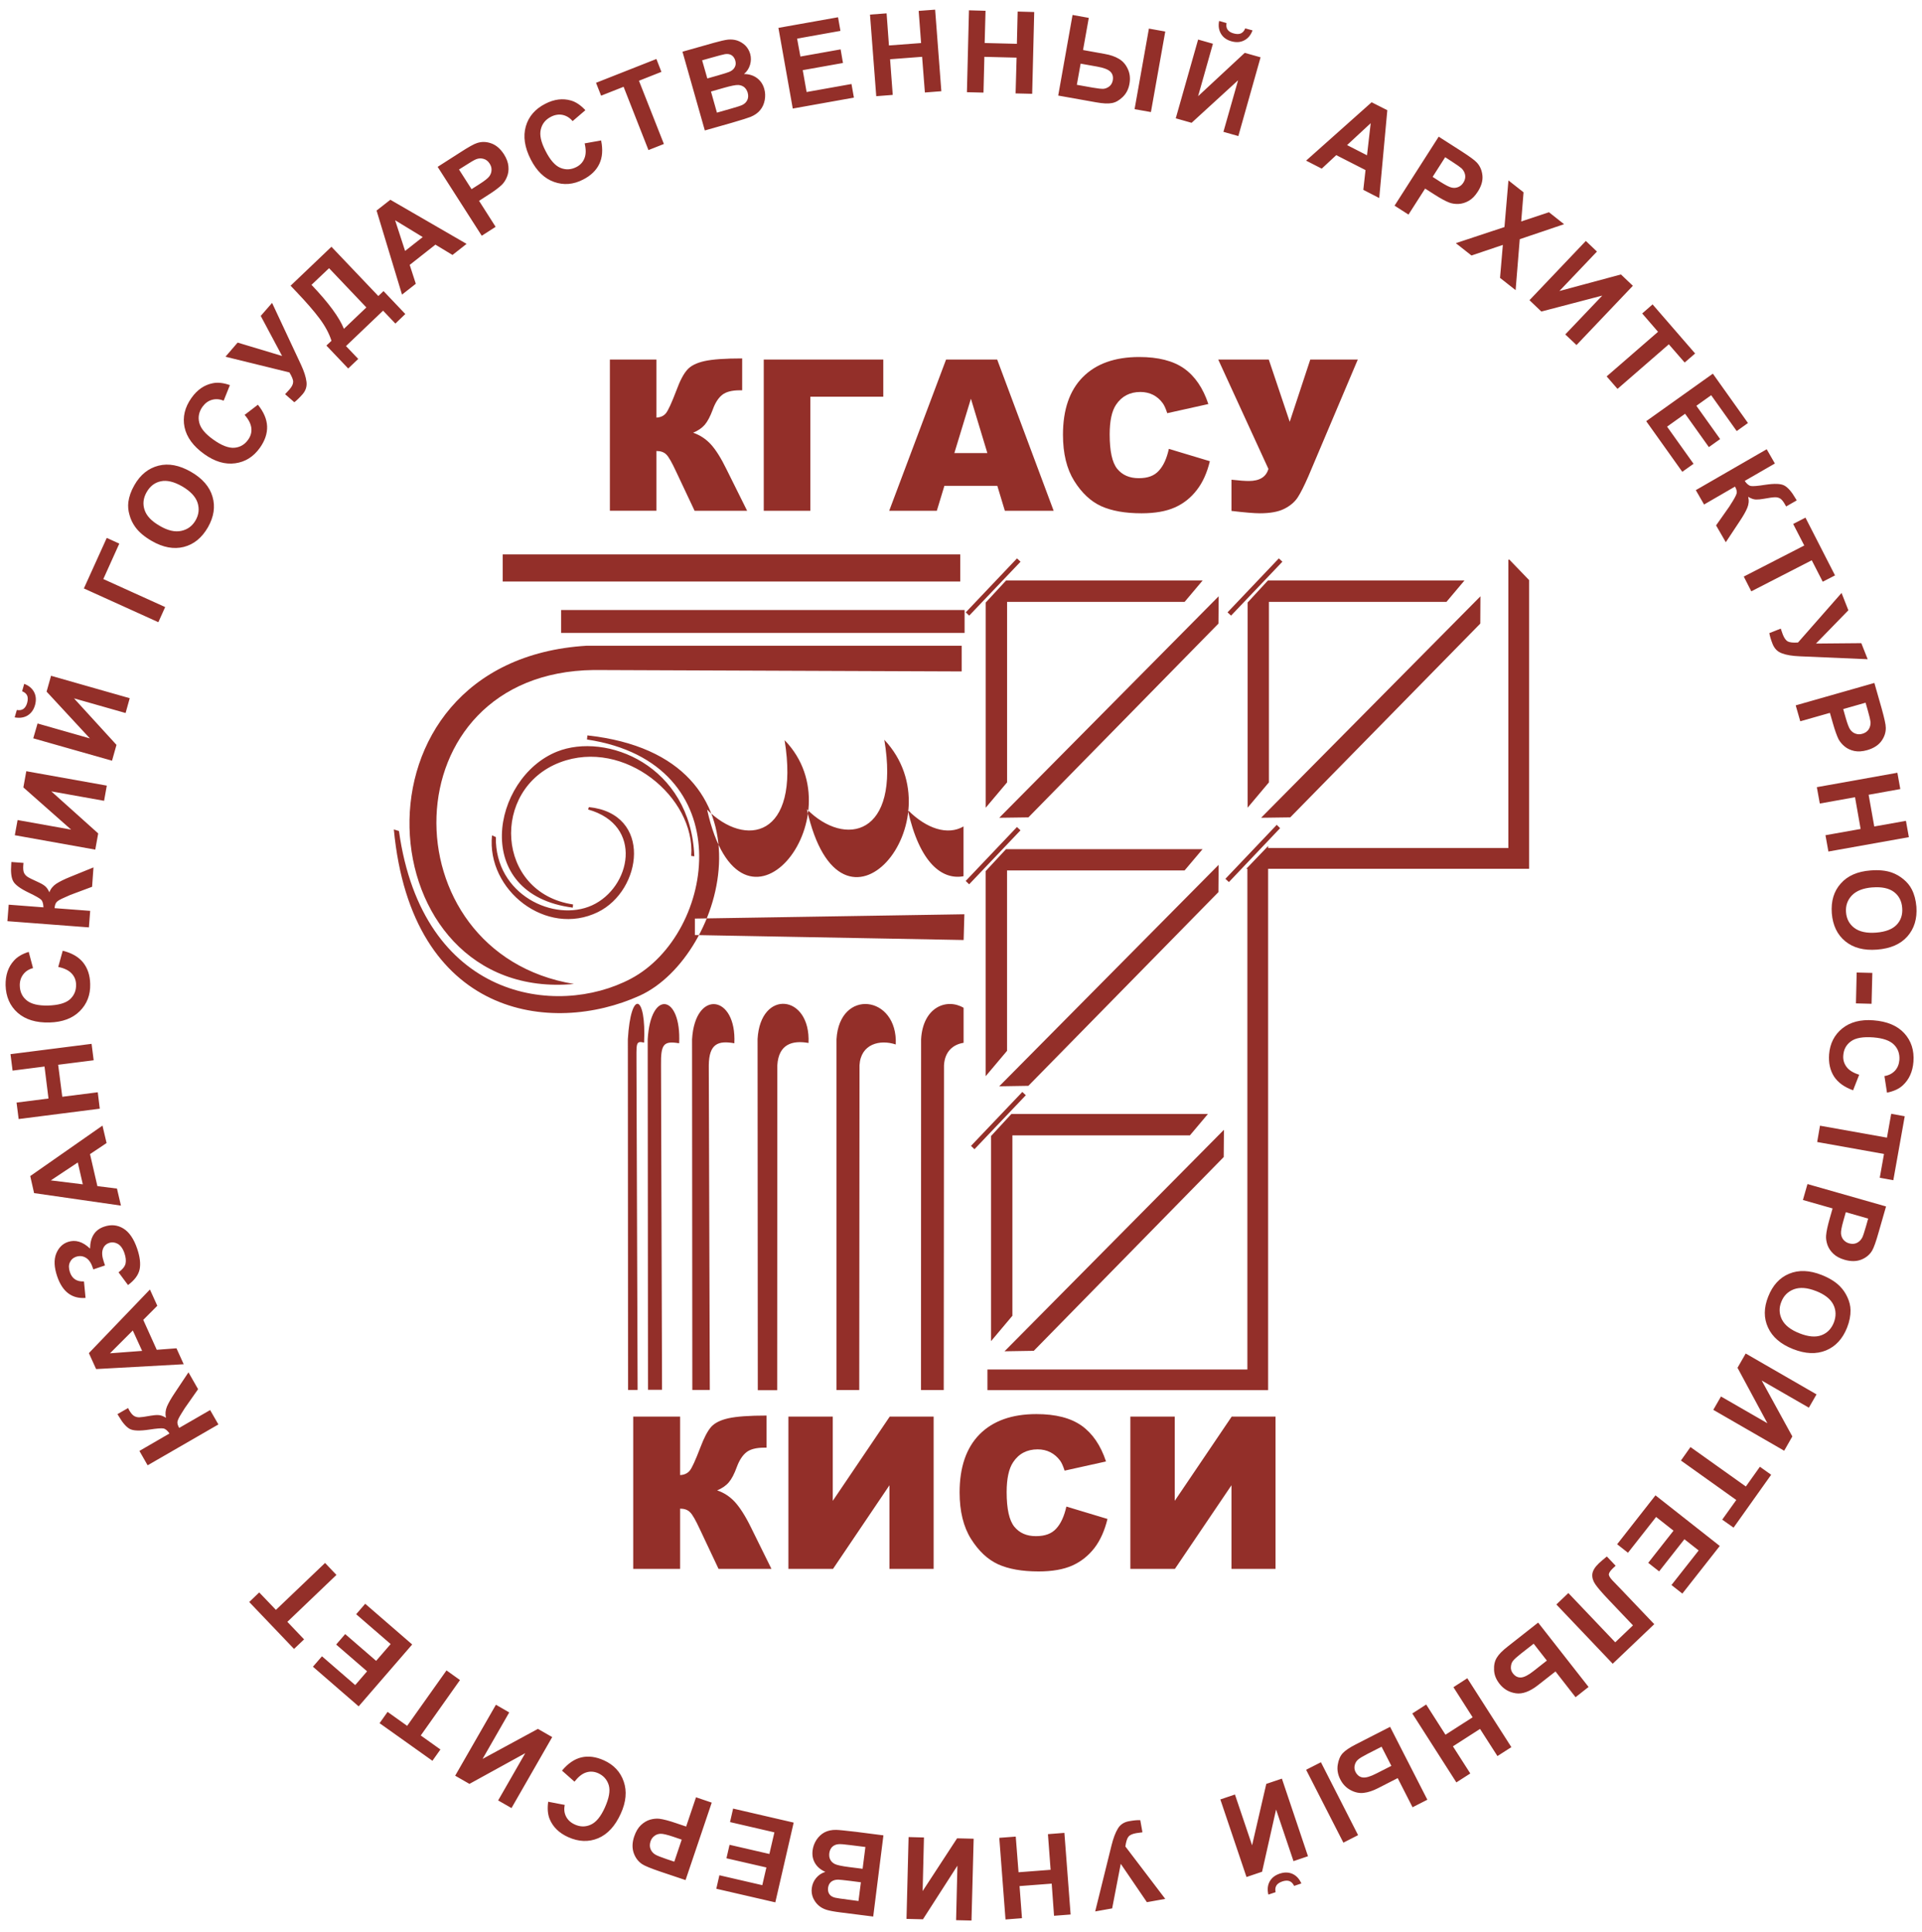
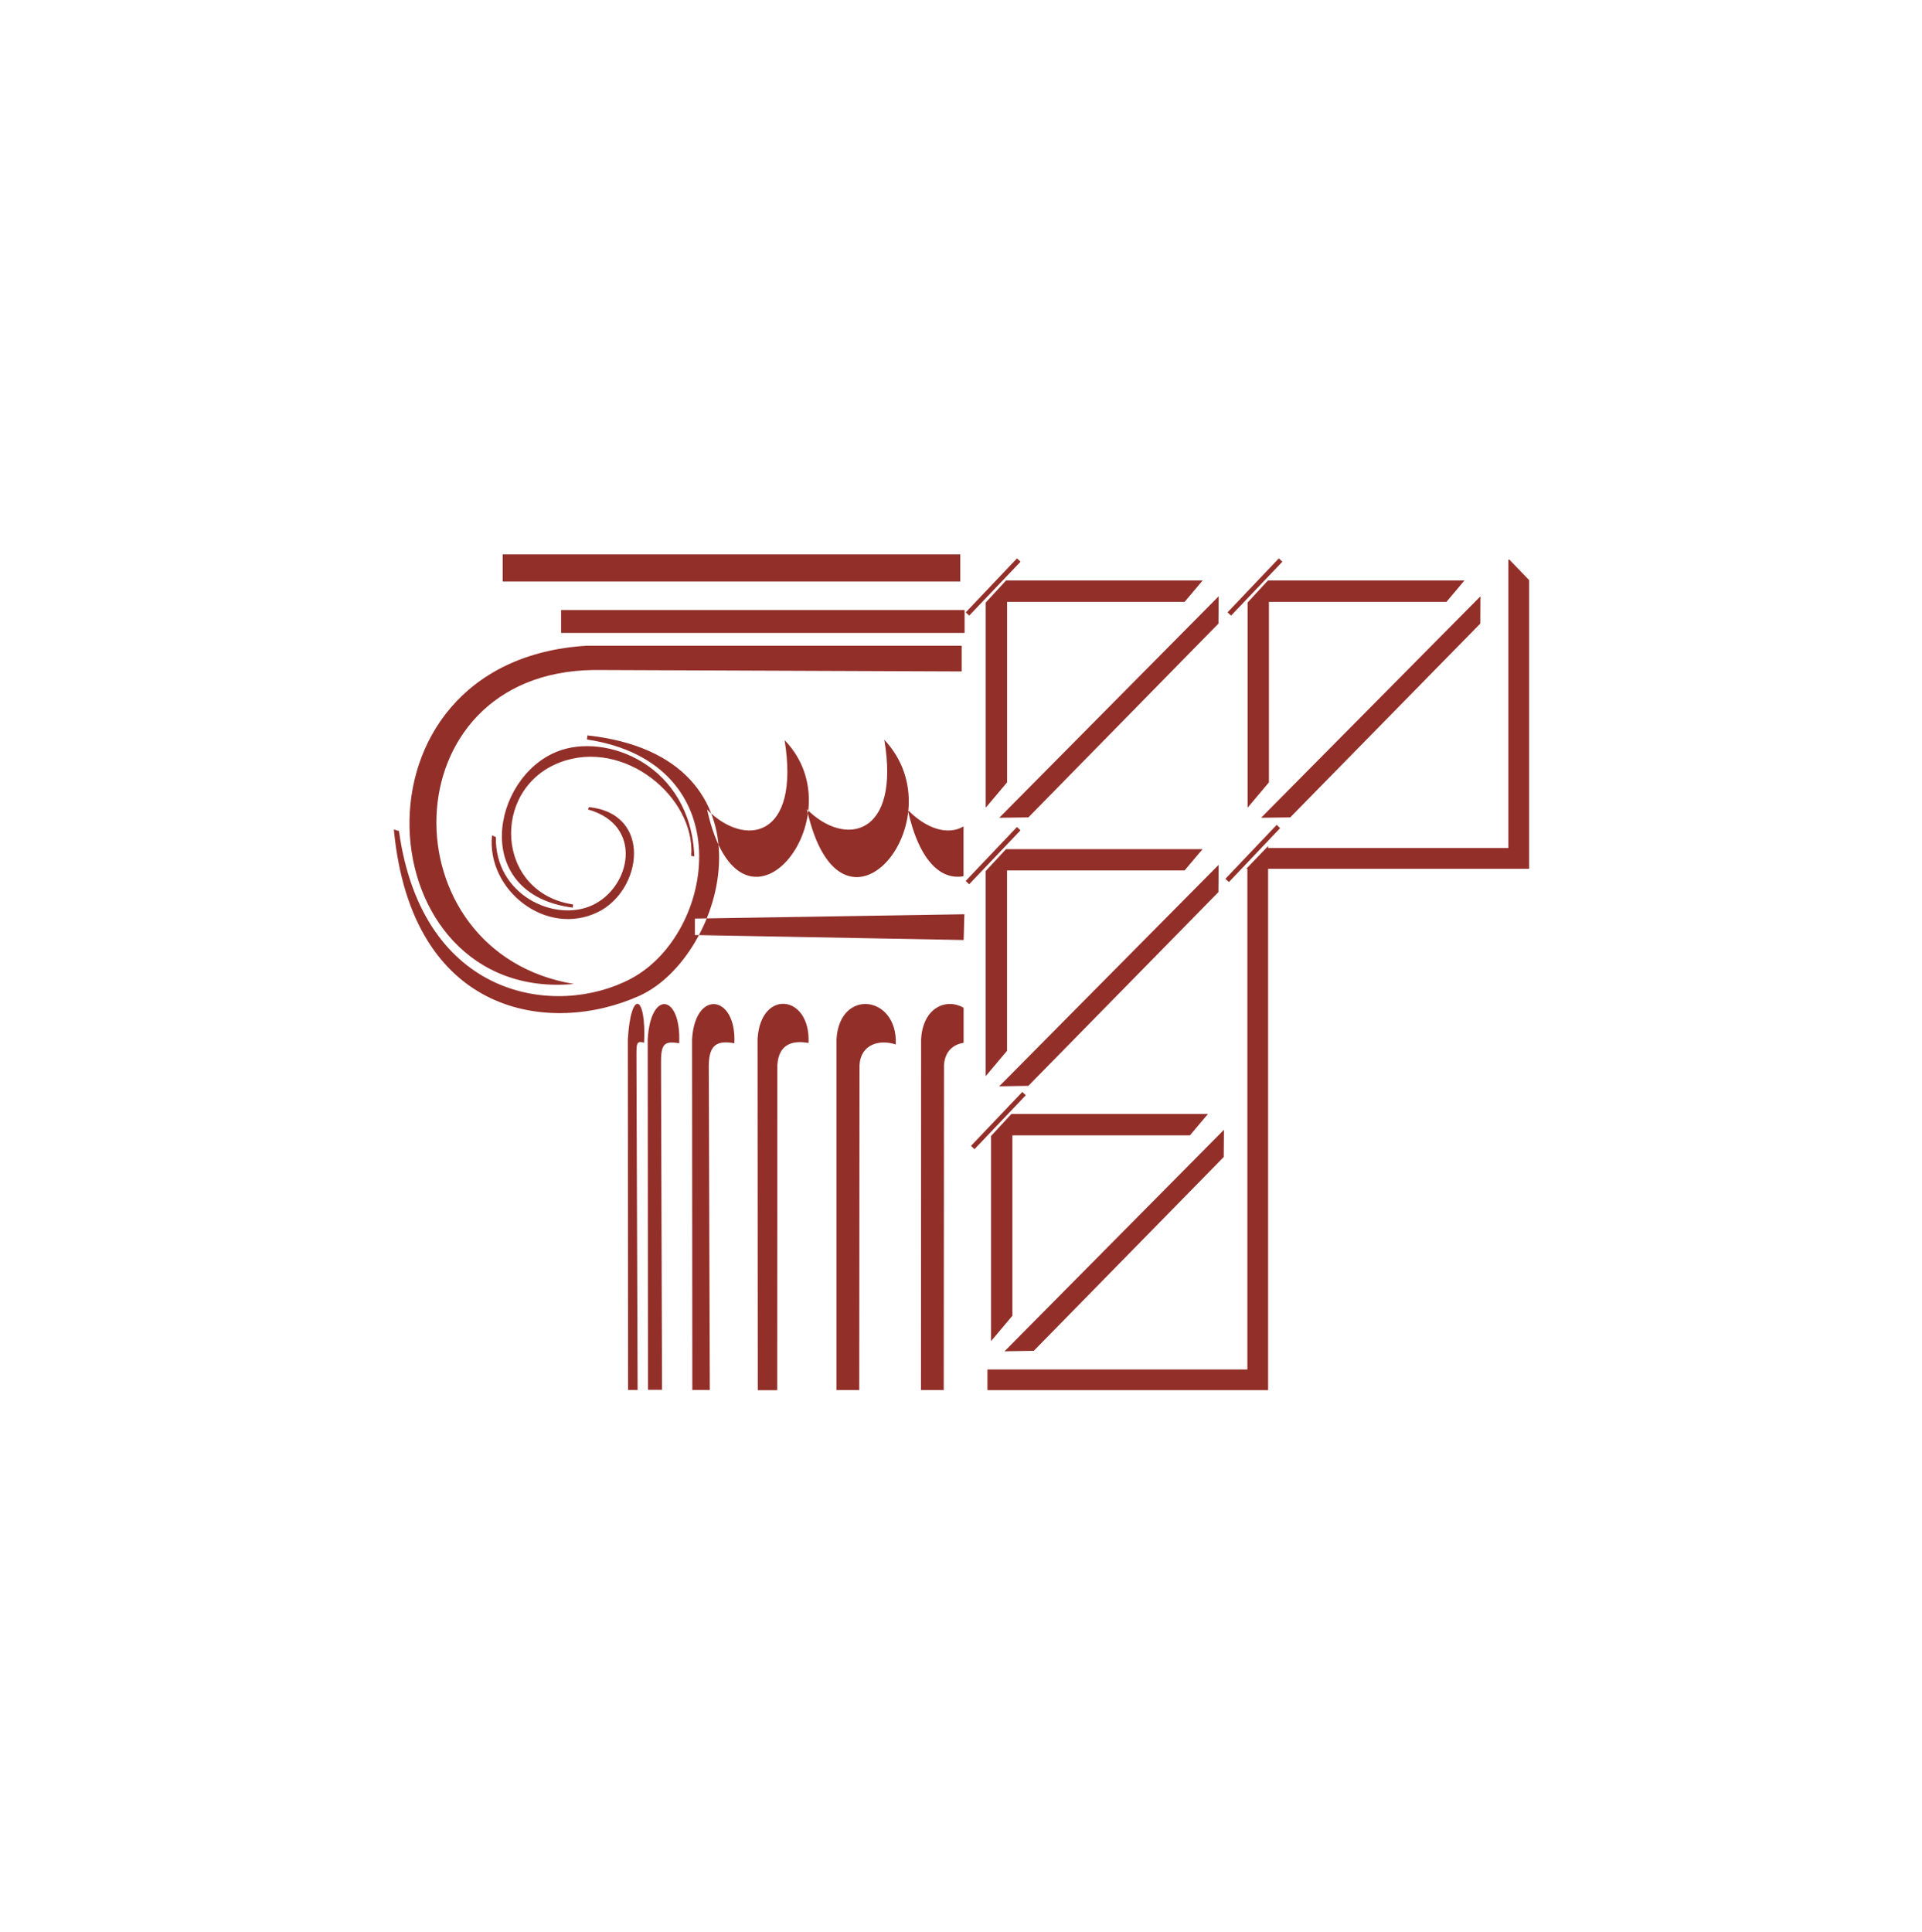
<svg xmlns="http://www.w3.org/2000/svg" id="_Слой_1" data-name="Слой 1" viewBox="0 0 525.5 528.15">
  <defs>
    <style>
      .cls-1 {
        fill: #932f29;
        fill-rule: evenodd;
        stroke-width: 0px;
      }
    </style>
  </defs>
  <path class="cls-1" d="m270.97,366.68v-56.08l5.55-6.02h53.74l-4.92,5.84h-48.54v49.33l-5.83,6.93h0Zm0,0h0Zm-5.48-53.39l14.03-14.74.95.9-14.04,14.76-.94-.91h0Zm0,0h0Zm69.15-4.39l-.06,7.45-51.93,52.98-8,.13,59.98-60.55h0Zm0,0h0Zm-65.14-14.67v-56.06l5.56-6h53.74l-4.92,5.82h-48.54v49.32l-5.84,6.93h0Zm0,0h0Zm-5.46-53.37l14.01-14.74.97.9-14.04,14.76-.94-.91h0Zm0,0h0Zm69.15-4.39l-.06,7.45-51.96,52.96-7.97.13,59.98-60.54h0Zm0,0h0Zm7.92-15.64v-56.09l5.55-6.02h53.74l-4.92,5.84h-48.54v49.35l-5.83,6.93h0Zm0,0h0Zm-5.49-53.4l14.03-14.76.97.91-14.03,14.74-.97-.9h0Zm0,0h0Zm69.15-4.39l-.04,7.46-51.96,52.98-7.97.11,59.97-60.55h0Zm0,0h0Zm-135.26,57.79v-56.09l5.56-6.02h53.74l-4.92,5.84h-48.54v49.35l-5.84,6.93h0Zm0,0h0Zm-5.46-53.4l14.01-14.76.97.91-14.04,14.74-.94-.9h0Zm0,0h0Zm69.15-4.39l-.06,7.46-51.96,52.98-7.97.11,59.98-60.55h0Zm0,0h0Zm-195.76-11.45h125.1v7.41h-125.1v-7.41h0Zm0,0h0Zm15.97,15.2h110.32v6.26h-110.32v-6.26h0Zm0,0h0Zm109.52,9.76h-102.48c-67.96,4.07-60.15,97.77-3.52,92.48-51.28-8.46-50.76-85.2,5.45-85.84l100.55.39v-7.03h0Zm0,0h0Zm-155.25,50.23c4.88,51.42,43.11,56.37,67.21,45.45,23.65-10.73,39.05-65.34-14.29-71.16l-.11,1.12c42.46,6.42,35.27,53.12,11.97,65.42-20.3,10.73-56.94,5.68-63.38-40.4l-1.4-.43h0Zm0,0h0Zm49.01,20.51c-21.2-3.16-22.64-31.57-3.6-38.84,17.58-6.7,37.08,9.57,35.9,25.57l.85.11c-1.01-24.98-24.14-34-37.54-28.63-17.89,7.17-23.74,39.05,4.3,42.66l.08-.87h0Zm0,0h0Zm-22.17-18.89c-1.53,14.97,14.85,27.87,28.95,20.98,12.13-5.93,15.02-26.89-2.47-28.71l-.2.66c15.33,4.32,11.66,21.36,1.08,26.2-10.3,4.7-26.57-2.85-26.31-18.66l-1.05-.48h0Zm0,0h0Zm200.52,11.88l14.04-14.76.92.91-14,14.74-.97-.9h0Zm0,0h0Zm-114.43-19.03c10.41,10.49,25.61,7.34,21.17-18.99,20.54,21.88-11.87,60.86-21.17,18.99h0Zm0,0h0Zm-27.28.11c10.42,10.51,25.5,7.78,21.19-18.99,20.39,20.98-11.85,60.86-21.19,18.99h0Zm0,0h0Zm54.88.11c5.11,5.15,10.92,7,15.23,4.49v13.61c-5.79,1.08-11.99-3.49-15.23-18.09h0Zm0,0h0Zm-58.21,29.68l73.67-1.18-.2,7.04-73.48-1.36v-4.5h0Zm0,0h0Zm54.91,34.42c-4.32-1.44-9.58-.17-9.91,5.69l-.07,88.8h-6.22s0-95.91,0-95.91c.8-14.03,16.81-12.06,16.2,1.42h0Zm0,0h0Zm-23.85-.41c-4.33-.77-8.18.24-8.53,6.1l-.04,88.83h-5.3l-.06-96.01c.78-13.77,14.56-12.2,13.93,1.08h0Zm0,0h0Zm-20.28.08c-4.4-.77-6.91.07-6.99,6.02l.28,88.76h-4.78l-.07-95.86c.81-13.77,12.2-12.2,11.56,1.08h0Zm0,0h0Zm-15.09,0c-4.23-.69-5.04.17-4.96,6.02l.28,88.73h-3.84l-.08-95.83c.81-13.77,9.23-12.2,8.6,1.08h0Zm0,0h0Zm-9.58-.18c-2.45-.59-2.06.35-2.09,6.2l.31,88.76h-2.61l-.06-95.86c.81-13.77,5.07-12.37,4.44.9h0Zm0,0h0Zm87.34.06c-2.8.43-5.14,2.31-5.35,6.14l-.07,88.8h-6.22s.03-95.91.03-95.91c.49-8.81,6.99-11.32,11.62-8.61v9.58h0Zm0,0h0Zm77.61-47.58h-.31l5.98-6.23v.55h65.67v-78.84h.29l5.38,5.58v78.94h-71.35v142.54h-76.74v-5.64h71.07v-136.9h0Z" />
-   <path class="cls-1" d="m204.27,139.65h-14.36l-5.02-10.65c-1.18-2.54-2.06-4.11-2.72-4.74-.64-.65-1.56-.95-2.7-.95v16.34h-12.72v-41.35h12.72v15.88c1.11-.06,1.99-.45,2.59-1.18.62-.74,1.58-2.85,2.91-6.33.94-2.57,1.91-4.42,2.9-5.53.95-1.12,2.55-1.92,4.74-2.41,2.2-.49,5.63-.73,10.31-.73v8.71h-.63c-2.19,0-3.78.42-4.83,1.25-1.05.84-1.92,2.17-2.58,4.03-.69,1.87-1.42,3.24-2.19,4.15-.8.91-1.86,1.64-3.19,2.17,1.82.62,3.45,1.67,4.81,3.13,1.37,1.49,2.83,3.79,4.34,6.9l5.62,11.31h0Zm0,0h0Zm37.23-31.18h-19.94v31.18h-12.74v-41.35h32.68v10.17h0Zm0,0h0Zm31.18,24.36h-14.47l-2.07,6.82h-13.02l15.55-41.35h13.97l15.44,41.35h-13.34l-2.06-6.82h0Zm0,0h0Zm-2.72-8.95l-4.5-14.87-4.53,14.87h9.02Zm0,0h0Zm49.63-1.15l11.2,3.37c-.76,3.14-1.93,5.78-3.56,7.87-1.61,2.1-3.6,3.7-6.01,4.77-2.4,1.07-5.44,1.6-9.12,1.6-4.51,0-8.15-.66-11.03-1.95-2.83-1.3-5.3-3.6-7.36-6.89-2.06-3.3-3.08-7.5-3.08-12.64,0-6.82,1.79-12.09,5.42-15.75,3.64-3.67,8.79-5.5,15.44-5.5,5.18,0,9.28,1.04,12.26,3.14,2.96,2.1,5.18,5.34,6.63,9.72l-11.24,2.5c-.41-1.26-.81-2.17-1.25-2.75-.7-.97-1.58-1.73-2.61-2.26-1.04-.52-2.2-.79-3.47-.79-2.9,0-5.13,1.18-6.67,3.49-1.16,1.73-1.74,4.43-1.74,8.12,0,4.59.69,7.71,2.07,9.41,1.4,1.71,3.35,2.55,5.88,2.55s4.26-.67,5.51-2.06c1.26-1.37,2.16-3.37,2.72-5.96h0Zm0,0h0Zm13.49-24.43h13.82l5.73,17.03,5.62-17.03h12.99l-13.52,31.94c-1.12,2.57-2.09,4.49-2.9,5.75-.84,1.28-2.06,2.31-3.69,3.13-1.61.81-3.84,1.22-6.67,1.22-1.5,0-4.09-.21-7.76-.65v-8.53c2.17.24,3.76.35,4.72.35,2.96,0,4.75-1.09,5.38-3.31l-13.72-29.9h0Z" />
  <g>
-     <path class="cls-1" d="m210.91,428.95h-14.45l-5.06-10.73c-1.18-2.55-2.07-4.14-2.75-4.77-.64-.65-1.54-.97-2.7-.97v16.47h-12.82v-41.63h12.82v15.99c1.12-.06,1.98-.45,2.61-1.19.62-.73,1.58-2.85,2.93-6.37.97-2.58,1.93-4.43,2.9-5.57.98-1.12,2.59-1.92,4.78-2.41,2.23-.49,5.69-.74,10.41-.74v8.78h-.64c-2.19,0-3.81.42-4.86,1.25-1.06.84-1.95,2.19-2.63,4.05-.69,1.88-1.39,3.25-2.19,4.18-.77.91-1.86,1.66-3.19,2.2,1.82.6,3.45,1.66,4.82,3.13,1.37,1.49,2.87,3.8,4.41,6.94l5.62,11.39h0Zm0,0h0Zm44.36-41.63v41.63h-12.08v-22.86l-15.43,22.86h-12.2v-41.63h12.13v23.03l15.57-23.03h12.01Zm0,0h0Zm36.28,24.59l11.25,3.39c-.77,3.16-1.95,5.84-3.57,7.94-1.64,2.12-3.66,3.72-6.05,4.8-2.42,1.07-5.49,1.61-9.22,1.61-4.53,0-8.21-.66-11.08-1.96-2.86-1.32-5.31-3.63-7.4-6.94-2.07-3.32-3.11-7.56-3.11-12.71,0-6.87,1.81-12.18,5.46-15.88,3.67-3.69,8.84-5.53,15.53-5.53,5.25,0,9.37,1.05,12.37,3.17,2.98,2.12,5.21,5.37,6.67,9.78l-11.32,2.51c-.41-1.26-.81-2.17-1.25-2.76-.73-.97-1.6-1.73-2.63-2.26-1.05-.53-2.2-.8-3.49-.8-2.91,0-5.17,1.18-6.71,3.52-1.16,1.73-1.77,4.46-1.77,8.16,0,4.61.71,7.76,2.1,9.47,1.42,1.73,3.36,2.58,5.9,2.58s4.33-.69,5.58-2.09c1.26-1.37,2.16-3.38,2.75-6h0Zm0,0h0Zm57.2-24.59v41.63h-12.05v-22.86l-15.46,22.86h-12.18v-41.63h12.13v23.03l15.57-23.03h11.98Z" />
-     <path class="cls-1" d="m40.36,400.63l-2.24-3.93,8.22-4.77c-.57-.81-1.13-1.28-1.67-1.37-.56-.1-1.82,0-3.84.31-2.58.39-4.36.34-5.34-.18-.97-.52-1.98-1.68-3.03-3.49-.04-.08-.14-.27-.34-.56l2.91-1.67.28.58c.46.8.92,1.33,1.33,1.58.41.25.87.38,1.43.38.52-.01,1.54-.15,3.07-.43.81-.14,1.53-.21,2.14-.18.6.01,1.3.25,2.1.73-.24-1.01-.15-2.02.25-3.02.43-1,1.12-2.23,2.1-3.69l3.8-5.71,2.63,4.61-3.64,5.19c-.06.08-.15.24-.29.46-.03.08-.24.42-.63,1.01-.66,1.05-1.02,1.81-1.09,2.26-.06.46.11,1.01.48,1.67l8.46-4.88,2.26,3.93-19.36,11.18h0Zm0,0h0Zm.63-48.07l2.02,4.45-3.84,3.86,3.69,8.18,5.39-.41,1.98,4.36-23.95,1.32-1.98-4.36,16.69-17.39h0Zm0,0h0Zm-4.68,11.21l-6.24,6.24,8.79-.66-2.55-5.58h0Zm0,0h0Zm-13.35-13.4l.43,4.5c-3.76.27-6.33-1.7-7.76-5.91-.84-2.48-.92-4.54-.27-6.19.67-1.64,1.74-2.71,3.22-3.21,1.01-.34,2.02-.36,3.03-.06.99.29,2,.93,3.01,1.87.03-1.56.35-2.85.99-3.84.64-1.01,1.6-1.73,2.91-2.16,1.86-.63,3.6-.46,5.21.52,1.58.97,2.87,2.82,3.78,5.53.76,2.22.97,4.1.67,5.62-.32,1.54-1.37,2.97-3.18,4.31l-2.59-3.48c1.13-.83,1.78-1.66,1.93-2.45.15-.8.04-1.7-.28-2.68-.45-1.35-1.09-2.24-1.89-2.67-.78-.42-1.56-.5-2.31-.24-.88.29-1.46.88-1.75,1.75-.31.88-.2,2.03.28,3.44l.32.97-3.19,1.08-.18-.48c-.42-1.32-1.06-2.22-1.88-2.71-.84-.49-1.72-.58-2.7-.25-.77.27-1.33.77-1.65,1.51-.36.74-.34,1.64,0,2.68.6,1.8,1.89,2.64,3.84,2.54h0Zm0,0h0Zm5.06-42.61l1.12,4.76-4.53,3.03,2.02,8.75,5.35.67,1.09,4.66-23.75-3.42-1.05-4.66,19.74-13.79h0Zm0,0h0Zm-6.75,10.07l-7.37,4.9,8.74,1.08-1.37-5.98h0Zm0,0h0Zm6-14.7l-22.17,2.83-.57-4.5,8.73-1.11-1.09-8.75-8.73,1.12-.57-4.5,22.17-2.82.57,4.49-9.71,1.23,1.13,8.75,9.7-1.23.55,4.49h0Zm0,0h0Zm-11.34-38.77l1.22-4.42c2.49.62,4.33,1.68,5.58,3.23,1.22,1.53,1.89,3.49,1.93,5.89.08,2.97-.88,5.44-2.86,7.41-1.96,1.96-4.74,3-8.25,3.09-3.71.1-6.63-.8-8.74-2.67-2.1-1.87-3.19-4.38-3.28-7.5-.04-2.75.69-4.99,2.27-6.73.92-1.05,2.27-1.85,4.05-2.4l1.18,4.43c-1.13.29-2.03.87-2.68,1.73-.66.87-.97,1.89-.94,3.09.04,1.67.66,3,1.88,4,1.23,1.01,3.15,1.47,5.81,1.42,2.83-.08,4.82-.65,6-1.68,1.16-1.05,1.74-2.38,1.7-4.03-.01-1.19-.42-2.23-1.22-3.07-.78-.84-1.99-1.43-3.64-1.77h0Zm0,0h0Zm-13.91-12.48l.36-4.53,9.5.73c-.04-1.01-.24-1.71-.64-2.09-.39-.39-1.5-1.02-3.35-1.91-2.34-1.12-3.77-2.17-4.29-3.16-.52-.98-.69-2.51-.53-4.59,0-.1.01-.32.04-.65l3.32.25-.06.63c-.07.93,0,1.61.18,2.05.2.45.52.81.97,1.12.43.29,1.37.76,2.79,1.39.76.34,1.37.67,1.86,1.04.49.35.95.95,1.33,1.81.36-.98,1.01-1.77,1.91-2.36.92-.59,2.19-1.22,3.83-1.88l6.32-2.57-.38,5.3-5.97,2.23c-.08.04-.24.11-.49.22-.07.04-.45.21-1.08.48-1.15.49-1.88.91-2.16,1.25-.32.35-.49.9-.56,1.66l9.74.74-.35,4.52-22.29-1.7h0Zm0,0h0Zm2.03-23.52l.76-4.15,14.64,2.62-13.06-11.54.8-4.43,22.01,3.94-.74,4.15-14.43-2.58,12.82,11.5-.8,4.43-22-3.94h0Zm0,0h0Zm5.04-26.48l1.18-4.07,14.31,4.08-11.84-12.79,1.22-4.33,21.51,6.13-1.13,4.05-14.11-4.01,11.62,12.72-1.22,4.33-21.52-6.12h0Zm0,0h0Zm-3.04-12.89l.57-2.02c1.29.49,2.19,1.26,2.72,2.29.52,1.04.6,2.2.24,3.51-.36,1.29-1.05,2.24-2.03,2.85-.99.6-2.17.77-3.54.52l.59-2.02c.7.13,1.3.04,1.78-.28.46-.32.83-.88,1.05-1.68.21-.8.21-1.46,0-1.98-.24-.53-.71-.91-1.37-1.18h0Zm0,0h0Zm16.88-28.1l6.26-13.82,3.43,1.56-4.37,9.69,16.91,7.66-1.86,4.14-20.37-9.23h0Zm0,0h0Zm18.55-12.99c-1.98-1.14-3.45-2.38-4.46-3.76-.73-1-1.29-2.12-1.61-3.34-.36-1.21-.45-2.38-.32-3.51.2-1.5.73-3.04,1.65-4.64,1.63-2.86,3.84-4.63,6.6-5.33s5.73-.13,8.9,1.7c3.11,1.8,5.09,4.07,5.87,6.8.8,2.72.36,5.51-1.26,8.36-1.67,2.89-3.88,4.67-6.6,5.36-2.75.69-5.66.15-8.77-1.64h0Zm0,0h0Zm2.21-4.11c2.19,1.28,4.13,1.73,5.87,1.36,1.71-.36,3.03-1.33,3.92-2.89.9-1.57,1.06-3.17.53-4.83-.56-1.66-1.95-3.13-4.2-4.45-2.23-1.28-4.18-1.74-5.83-1.39-1.65.34-2.94,1.32-3.88,2.96-.92,1.61-1.12,3.24-.57,4.87.53,1.63,1.91,3.09,4.16,4.36h0Zm0,0h0Zm23.19-30.35l3.63-2.78c1.6,1.98,2.44,3.94,2.52,5.92.07,1.96-.6,3.93-1.99,5.88-1.74,2.43-3.97,3.83-6.73,4.21-2.77.38-5.58-.45-8.45-2.5-3.03-2.16-4.83-4.63-5.41-7.39-.56-2.76.08-5.41,1.89-7.97,1.58-2.24,3.53-3.58,5.84-4.03,1.37-.28,2.94-.1,4.68.52l-1.71,4.26c-1.09-.46-2.17-.53-3.19-.24-1.04.29-1.89.93-2.61,1.91-.94,1.35-1.26,2.79-.87,4.33.36,1.53,1.63,3.06,3.81,4.61,2.27,1.64,4.23,2.38,5.79,2.26,1.57-.14,2.83-.87,3.76-2.2.7-.97,1.01-2.03.88-3.18-.13-1.15-.73-2.36-1.85-3.62h0Zm0,0h0Zm-5.23-15.91l3.32-3.86,12.16,3.66-5.84-10.95,3.1-3.56,7.89,16.86c.85,1.82,1.35,3.38,1.51,4.66.18,1.28-.18,2.43-1.06,3.45-.88,1-1.63,1.73-2.26,2.19l-2.52-2.2c.45-.46.83-.88,1.18-1.28.69-.79,1.02-1.47,1.02-2.08.03-.59-.34-1.46-1.02-2.59l-17.47-4.29h0Zm0,0h0Zm17.8-19.41l11.17-10.65,12.82,13.47,1.42-1.35,5.96,6.27-2.72,2.61-3.36-3.53-10.14,9.68,3.35,3.52-2.75,2.61-5.96-6.27,1.39-1.3c-.64-2.03-1.74-4.05-3.26-6.09-1.51-2.03-3.62-4.45-6.28-7.25l-1.63-1.71h0Zm0,0h0Zm5.72-.24c4.68,4.91,7.62,8.92,8.86,12.03l6.14-5.85-10.2-10.73-4.79,4.54h0Zm0,0h0Zm42.39-11.19l-3.84,3.02-4.67-2.82-7.03,5.54,1.67,5.16-3.77,2.96-6.96-22.98,3.77-2.95,20.84,12.06h0Zm0,0h0Zm-11.98-1.87l-7.55-4.6,2.73,8.39,4.82-3.79h0Zm0,0h0Zm16.14-.36l-12.06-18.84,6.11-3.91c2.3-1.49,3.85-2.36,4.69-2.61,1.26-.41,2.55-.38,3.88.11,1.33.48,2.47,1.47,3.45,2.97.73,1.15,1.13,2.26,1.22,3.31.1,1.07-.04,2.02-.41,2.89-.34.86-.81,1.57-1.39,2.15-.8.76-2.03,1.7-3.76,2.79l-2.47,1.59,4.53,7.11-3.8,2.44h0Zm0,0h0Zm-6.22-18.11l3.43,5.37,2.09-1.33c1.5-.95,2.42-1.68,2.8-2.22.36-.52.56-1.08.57-1.68.03-.6-.14-1.18-.5-1.74-.43-.69-1.01-1.14-1.7-1.32-.69-.2-1.37-.15-2.06.13-.49.21-1.44.74-2.8,1.63l-1.84,1.16h0Zm0,0h0Zm34.37-7.15l4.48-.8c.52,2.51.36,4.64-.49,6.42-.84,1.77-2.31,3.2-4.46,4.29-2.66,1.36-5.28,1.57-7.92.63-2.63-.94-4.74-2.97-6.35-6.12-1.7-3.31-2.14-6.33-1.37-9.05.77-2.71,2.55-4.78,5.34-6.2,2.42-1.25,4.78-1.54,7.03-.88,1.35.39,2.66,1.28,3.92,2.64l-3.49,2.99c-.76-.91-1.68-1.47-2.73-1.7-1.05-.21-2.12-.04-3.17.5-1.49.76-2.42,1.89-2.79,3.44-.39,1.53.04,3.48,1.26,5.85,1.26,2.51,2.63,4.08,4.09,4.68,1.44.6,2.9.53,4.36-.21,1.08-.55,1.82-1.36,2.23-2.44.43-1.07.43-2.43.04-4.05h0Zm0,0h0Zm17.43,1.84l-6.8-17.31-6.15,2.43-1.39-3.52,16.51-6.51,1.37,3.52-6.14,2.43,6.82,17.29-4.23,1.67h0Zm0,0h0Zm9.29-26.9l8.62-2.44c1.7-.48,3-.77,3.85-.87.88-.08,1.72,0,2.49.25.81.27,1.51.7,2.19,1.32.64.63,1.09,1.4,1.37,2.33.28,1.01.25,2.01-.04,3-.31,1-.85,1.84-1.65,2.51,1.42.01,2.59.39,3.56,1.11.97.73,1.63,1.71,1.98,2.96.28.98.32,1.99.13,3.04-.2,1.07-.6,1.98-1.25,2.76-.62.77-1.5,1.39-2.62,1.85-.7.28-2.44.83-5.18,1.63l-7.33,2.08-6.11-21.53h0Zm0,0h0Zm5.38,2.34l1.42,4.97,2.83-.8c1.7-.49,2.72-.81,3.12-.98.73-.29,1.25-.72,1.53-1.26.32-.55.36-1.16.17-1.85-.2-.66-.53-1.15-1.01-1.46-.49-.31-1.09-.41-1.84-.29-.46.07-1.68.41-3.74.98l-2.48.7h0Zm0,0h0Zm2.42,8.54l1.63,5.78,4.04-1.15c1.54-.43,2.55-.77,2.93-.97.63-.31,1.05-.74,1.33-1.32.28-.58.32-1.23.11-2.01-.2-.65-.52-1.15-.94-1.51-.46-.36-.99-.56-1.64-.6-.66-.03-1.98.22-3.97.79l-3.49,1h0Zm0,0h0Zm22.36,4.64l-3.92-22.04,16.3-2.9.66,3.72-11.85,2.12.9,4.9,11-1.96.64,3.72-11,1.96,1.06,5.98,12.27-2.19.66,3.72-16.72,2.99h0Zm0,0h0Zm22.83-3.35l-1.71-22.32,4.54-.34.64,8.78,8.79-.66-.66-8.79,4.5-.34,1.7,22.3-4.5.35-.76-9.76-8.76.67.73,9.75-4.51.35h0Zm0,0h0Zm24.79-1.12l.56-22.37,4.53.13-.24,8.81,8.81.22.21-8.82,4.53.13-.56,22.36-4.53-.11.27-9.78-8.81-.22-.24,9.78-4.53-.11h0Zm0,0h0Zm28.88-21.1l4.44.8-1.57,8.79,5.94,1.07c1.57.27,2.87.73,3.9,1.36,1.05.62,1.85,1.54,2.41,2.78.57,1.23.7,2.55.45,3.98-.25,1.5-.88,2.71-1.85,3.65-.98.94-1.96,1.5-3,1.67-1.01.2-2.44.11-4.26-.21l-10.38-1.85,3.92-22.04h0Zm0,0h0Zm1.18,19.1l4.33.77c1.4.25,2.37.35,2.94.32.56-.04,1.09-.27,1.61-.66.5-.41.81-.95.94-1.64.17-.97-.04-1.77-.64-2.37-.62-.62-1.82-1.08-3.62-1.4l-4.53-.81-1.04,5.79h0Zm0,0h0Zm19.7-15.37l4.47.8-3.92,22.02-4.47-.79,3.92-22.04h0Zm0,0h0Zm13.45,2.99l4.05,1.15-4.05,14.34,12.75-11.85,4.33,1.22-6.08,21.53-4.08-1.15,4.01-14.1-12.71,11.63-4.33-1.23,6.11-21.53h0Zm0,0h0Zm12.86-3.06l2.02.56c-.48,1.3-1.25,2.22-2.3,2.74-1.01.53-2.19.6-3.47.24-1.3-.36-2.26-1.05-2.84-2.03-.6-1-.8-2.17-.52-3.53l2.02.58c-.13.72-.04,1.3.28,1.78.32.48.87.83,1.67,1.05.81.22,1.46.22,1.98-.01.53-.24.92-.7,1.18-1.36h0Zm0,0h0Zm36.65,46.39l-4.34-2.23.6-5.41-8-4.08-3.97,3.69-4.27-2.19,17.91-15.96,4.29,2.17-2.21,24.01h0Zm0,0h0Zm-3.33-11.68l1.01-8.78-6.46,5.99,5.45,2.79h0Zm0,0h0Zm7.54,13.76l12.06-18.85,6.1,3.9c2.31,1.49,3.76,2.54,4.33,3.18.9.97,1.39,2.16,1.53,3.58.13,1.42-.31,2.88-1.28,4.38-.73,1.15-1.56,1.99-2.48,2.51s-1.85.8-2.79.84c-.92.03-1.78-.08-2.54-.38-1.02-.39-2.4-1.14-4.11-2.24l-2.47-1.58-4.55,7.11-3.81-2.44h0Zm0,0h0Zm13.83-13.23l-3.43,5.37,2.06,1.33c1.5.95,2.56,1.49,3.19,1.61.64.13,1.22.07,1.78-.17.56-.24,1.02-.63,1.37-1.19.45-.69.6-1.39.49-2.09-.13-.7-.45-1.3-.98-1.82-.42-.36-1.29-1-2.66-1.87l-1.82-1.18h0Zm0,0h0Zm2.93,23.49l13.28-4.4,1.09-12.75,4.13,3.25-.64,7.97,7.59-2.52,4.13,3.27-12.12,4.1-1.13,13.93-4.26-3.35.77-9.02-8.58,2.9-4.27-3.37h0Zm0,0h0Zm35.53-.6l3.04,2.9-10.27,10.79,16.83-4.53,3.26,3.1-15.41,16.2-3.07-2.9,10.12-10.62-16.66,4.36-3.25-3.1,15.41-16.2h0Zm0,0h0Zm5.7,37.03l14.04-12.19-4.33-5.01,2.84-2.48,11.63,13.42-2.86,2.47-4.33-4.98-14.03,12.19-2.97-3.42h0Zm0,0h0Zm10.8,12.25l18.23-12.99,9.6,13.49-3.08,2.2-6.98-9.8-4.05,2.89,6.5,9.1-3.08,2.2-6.5-9.12-4.93,3.52,7.24,10.16-3.08,2.19-9.86-13.84h0Zm0,0h0Zm32.93,7.64l2.26,3.93-8.25,4.76c.57.83,1.13,1.29,1.7,1.39.53.1,1.82,0,3.84-.32,2.56-.39,4.34-.34,5.31.2s1.98,1.68,3.03,3.49c.04.08.17.28.34.56l-2.89,1.67-.32-.56c-.45-.81-.88-1.33-1.29-1.6-.43-.25-.88-.38-1.44-.36-.53,0-1.56.14-3.08.42-.81.15-1.5.21-2.12.2-.63-.01-1.33-.27-2.13-.74.25,1.01.17,2.02-.25,3.02-.41,1.01-1.12,2.23-2.1,3.7l-3.77,5.69-2.66-4.6,3.66-5.2c.04-.08.15-.24.28-.46.04-.08.27-.42.64-1.01.64-1.05,1.01-1.8,1.08-2.26.04-.45-.11-1.01-.48-1.68l-8.46,4.9-2.26-3.93,19.38-11.18h0Zm0,0h0Zm-6.24,34.84l16.53-8.49-3.03-5.89,3.36-1.73,8.08,15.79-3.36,1.73-3-5.86-16.53,8.49-2.06-4.04h0Zm0,0h0Zm26.73,4.49l1.86,4.73-8.86,9.1,12.4-.11,1.74,4.39-18.59-.8c-2.02-.08-3.63-.35-4.82-.8-1.23-.43-2.06-1.28-2.58-2.54-.49-1.25-.77-2.24-.9-3l3.12-1.23c.2.6.41,1.15.57,1.63.39.97.84,1.6,1.36,1.88.53.28,1.46.38,2.79.29l11.9-13.54h0Zm0,0h0Zm-12.54,30.73l21.51-6.13,1.99,6.97c.73,2.64,1.13,4.39,1.13,5.26.03,1.32-.39,2.55-1.22,3.69-.85,1.14-2.14,1.95-3.84,2.44-1.33.38-2.51.45-3.54.24-1.02-.22-1.91-.63-2.63-1.22-.73-.59-1.26-1.25-1.67-1.96-.48-.98-1.01-2.45-1.57-4.42l-.81-2.82-8.1,2.3-1.25-4.35h0Zm0,0h0Zm19.1-.73l-6.11,1.74.67,2.37c.49,1.71.91,2.82,1.3,3.32.41.52.88.87,1.46,1.05.56.2,1.18.2,1.82.01.77-.22,1.35-.63,1.74-1.23.36-.6.53-1.28.48-2.02-.07-.55-.31-1.6-.76-3.16l-.6-2.09h0Zm0,0h0Zm-13.31,23.09l22.01-3.94.8,4.46-8.66,1.56,1.54,8.67,8.66-1.54.8,4.46-22,3.93-.8-4.46,9.61-1.71-1.53-8.68-9.63,1.73-.81-4.46h0Zm0,0h0Zm14.68,22.77c2.27-.18,4.2.01,5.81.58,1.18.42,2.24,1.04,3.21,1.85.97.81,1.72,1.71,2.23,2.72.71,1.36,1.12,2.93,1.28,4.76.24,3.3-.59,6-2.47,8.14-1.89,2.13-4.65,3.32-8.3,3.6-3.6.28-6.5-.49-8.69-2.29-2.19-1.81-3.4-4.35-3.67-7.63-.25-3.32.56-6.05,2.45-8.15,1.86-2.12,4.58-3.31,8.14-3.58h0Zm0,0h0Zm.52,4.63c-2.54.2-4.4.93-5.62,2.19-1.22,1.28-1.75,2.81-1.61,4.6.13,1.81.88,3.23,2.26,4.29,1.39,1.05,3.39,1.49,5.98,1.29,2.55-.2,4.41-.91,5.59-2.13,1.16-1.22,1.68-2.75,1.53-4.61-.13-1.87-.88-3.32-2.23-4.36-1.37-1.04-3.35-1.46-5.9-1.26h0Zm0,0h0Zm-4.33,23.28l4.29.11-.21,8.44-4.27-.11.2-8.44h0Zm0,0h0Zm.7,27.94l-1.67,4.26c-2.4-.86-4.13-2.12-5.21-3.76-1.06-1.66-1.53-3.68-1.35-6.07.24-2.96,1.43-5.32,3.6-7.08,2.16-1.74,5.02-2.5,8.53-2.22,3.69.28,6.52,1.46,8.42,3.53,1.89,2.06,2.75,4.67,2.51,7.8-.21,2.74-1.2,4.88-2.93,6.47-1.04.95-2.45,1.6-4.3,1.98l-.7-4.54c1.16-.17,2.1-.66,2.86-1.44.73-.79,1.13-1.78,1.23-2.97.11-1.66-.36-3.04-1.47-4.17-1.12-1.12-2.98-1.78-5.65-1.99-2.83-.21-4.86.14-6.12,1.07-1.29.93-1.98,2.2-2.1,3.83-.11,1.21.21,2.26.9,3.18.69.93,1.85,1.63,3.45,2.13h0Zm0,0h0Zm-10.72,13.94l18.31,3.27,1.16-6.52,3.7.67-3.12,17.49-3.71-.67,1.16-6.51-18.27-3.27.77-4.46h0Zm0,0h0Zm-3.45,15.95l21.51,6.13-2,6.97c-.74,2.64-1.35,4.32-1.78,5.06-.66,1.14-1.67,1.98-2.97,2.5-1.33.52-2.83.55-4.55.06-1.33-.38-2.35-.93-3.12-1.67-.77-.73-1.29-1.54-1.61-2.43-.29-.88-.43-1.73-.36-2.54.08-1.09.41-2.62.97-4.59l.8-2.82-8.11-2.31,1.25-4.36h0Zm0,0h0Zm16.62,9.45l-6.11-1.75-.67,2.37c-.49,1.71-.7,2.89-.64,3.52.07.65.28,1.19.67,1.66.41.46.9.79,1.54.97.8.22,1.5.18,2.14-.13.64-.32,1.11-.8,1.46-1.47.24-.49.57-1.51,1.02-3.07l.59-2.09h0Zm0,0h0Zm-12.69,15.42c2.1.84,3.77,1.87,4.95,3.07.88.88,1.57,1.91,2.09,3.06.53,1.15.81,2.3.83,3.44.03,1.51-.27,3.11-.94,4.81-1.22,3.07-3.12,5.15-5.76,6.24-2.65,1.09-5.65.97-9.05-.38-3.35-1.33-5.62-3.28-6.8-5.86-1.2-2.58-1.18-5.4.04-8.46,1.22-3.1,3.12-5.19,5.74-6.27,2.59-1.08,5.58-.97,8.9.35h0Zm0,0h0Zm-1.57,4.39c-2.38-.94-4.37-1.09-6.03-.49-1.63.62-2.8,1.75-3.45,3.44-.69,1.68-.6,3.3.17,4.85.8,1.56,2.38,2.81,4.81,3.76,2.38.94,4.37,1.12,5.96.53,1.58-.58,2.73-1.74,3.42-3.48.66-1.74.62-3.37-.14-4.9-.77-1.53-2.35-2.78-4.74-3.72h0Zm0,0h0Zm.15,28.24l-2.1,3.65-12.9-7.43,8.38,15.29-2.23,3.91-19.38-11.18,2.1-3.65,12.69,7.31-8.17-15.16,2.24-3.9,19.36,11.17h0Zm0,0h0Zm-34.48,14.41l15.15,10.79,3.84-5.4,3.08,2.19-10.28,14.46-3.1-2.19,3.84-5.37-15.13-10.79,2.61-3.69h0Zm0,0h0Zm-9.56,13.21l17.58,13.84-10.23,13.02-2.98-2.34,7.44-9.45-3.9-3.07-6.91,8.79-2.98-2.34,6.91-8.79-4.76-3.75-7.69,9.79-2.96-2.33,10.48-13.37h0Zm0,0h0Zm-.34,35.23l-11.35,10.81-15.41-16.2,3.28-3.13,12.82,13.47,4.85-4.63-6.59-6.93c-1.88-1.98-3.12-3.42-3.73-4.33-.62-.91-.88-1.82-.8-2.75.11-.93.69-1.91,1.78-2.95.39-.36,1.12-1,2.19-1.88l2.41,2.54-.73.67c-.69.66-1.05,1.19-1.12,1.6-.06.41.27.97.94,1.7l2.66,2.76,8.8,9.24h0Zm0,0h0Zm-17.95,17.15l-3.56,2.81-5.49-7.04-4.76,3.73c-2.23,1.75-4.26,2.51-6.08,2.24-1.82-.27-3.31-1.12-4.46-2.59-.95-1.21-1.44-2.45-1.49-3.77-.07-1.32.17-2.44.73-3.35.53-.91,1.54-1.95,3.03-3.1l8.29-6.52,13.79,17.6h0Zm0,0h0Zm-15.01-11.82l-3.47,2.71c-1.12.88-1.85,1.54-2.19,1.99-.35.43-.53,1-.57,1.64-.06.65.14,1.25.57,1.81.64.8,1.37,1.15,2.27,1.08.85-.08,1.99-.67,3.39-1.78l3.6-2.83-3.6-4.61h0Zm0,0h0Zm-18.16,9.43l12.06,18.85-3.81,2.44-4.76-7.42-7.41,4.76,4.75,7.42-3.81,2.44-12.05-18.84,3.8-2.45,5.27,8.25,7.43-4.76-5.25-8.23,3.8-2.45h0Zm0,0h0Zm-10.92,33.23l-4.04,2.06-4.06-7.97-5.38,2.75c-1.42.73-2.72,1.15-3.95,1.29-1.19.13-2.4-.13-3.57-.77-1.21-.65-2.13-1.61-2.79-2.9-.69-1.35-.92-2.68-.7-4.03.21-1.33.66-2.38,1.35-3.14.7-.76,1.91-1.56,3.56-2.41l9.4-4.81,10.19,19.93h0Zm0,0h0Zm-12.5-14.5l-3.94,2.01c-1.25.65-2.09,1.15-2.51,1.53-.43.36-.73.87-.9,1.5-.15.63-.1,1.25.22,1.87.46.88,1.12,1.39,1.96,1.5.85.13,2.1-.24,3.73-1.08l4.11-2.09-2.68-5.23h0Zm0,0h0Zm-6.43,24.18l-4.02,2.06-10.19-19.93,4.05-2.06,10.16,19.93h0Zm0,0h0Zm-13.68,5.76l-3.98,1.35-4.76-14.11-3.83,17.01-4.26,1.44-7.15-21.21,3.99-1.35,4.69,13.89,3.88-16.79,4.27-1.44,7.13,21.21h0Zm0,0h0Zm-8.86,9.83l-1.99.67c-.32-1.35-.21-2.54.34-3.56.56-1.01,1.46-1.74,2.75-2.17,1.29-.43,2.45-.41,3.52.07,1.05.48,1.85,1.35,2.41,2.61l-1.98.67c-.31-.66-.73-1.09-1.25-1.3-.53-.21-1.21-.18-1.98.08-.78.27-1.35.65-1.63,1.14-.29.49-.36,1.09-.2,1.8h0Zm0,0h0Zm-30.18,1.84l-5.02.9-7.15-10.49-2.35,12.19-4.64.83,4.47-18.08c.49-1.95,1.06-3.48,1.74-4.59.66-1.09,1.67-1.75,3-1.99,1.3-.24,2.35-.34,3.12-.29l.59,3.31c-.64.07-1.23.15-1.72.24-1.02.18-1.74.5-2.1.97-.38.45-.66,1.35-.85,2.67l10.92,14.35h0Zm0,0h0Zm-27.58-18.05l1.7,22.32-4.53.35-.64-8.79-8.79.67.66,8.78-4.5.35-1.7-22.32,4.5-.34.76,9.75,8.77-.67-.73-9.75,4.5-.35h0Zm0,0h0Zm-25.39,23.97l-4.22-.1.36-14.9-9.42,14.66-4.5-.11.57-22.37,4.2.11-.36,14.66,9.42-14.43,4.53.11-.59,22.37h0Zm0,0h0Zm-26.86-1.09l-8.87-1.12c-1.77-.22-3.07-.46-3.91-.72-.85-.27-1.58-.66-2.2-1.21-.63-.56-1.12-1.25-1.49-2.08-.34-.83-.48-1.73-.34-2.68.13-1.02.53-1.95,1.19-2.74.67-.8,1.5-1.35,2.51-1.67-1.29-.56-2.23-1.37-2.84-2.41-.6-1.04-.81-2.2-.64-3.49.13-1.01.48-1.96,1.06-2.86.6-.9,1.33-1.58,2.21-2.05.9-.46,1.93-.69,3.15-.67.73.01,2.55.2,5.39.53l7.55.97-2.79,22.19h0Zm0,0h0Zm-4.05-4.25l.66-5.12-2.93-.38c-1.74-.21-2.83-.32-3.26-.34-.77,0-1.42.18-1.91.56-.49.39-.77.94-.88,1.66-.08.69.04,1.26.36,1.74.32.48.85.8,1.6.98.42.11,1.71.29,3.81.56l2.55.34h0Zm0,0h0Zm1.13-8.81l.76-5.96-4.16-.52c-1.61-.21-2.63-.29-3.1-.25-.66.03-1.26.25-1.74.67-.46.42-.77,1.02-.87,1.81-.07.67,0,1.26.28,1.77.25.5.69.91,1.26,1.19.6.29,1.91.58,3.94.83l3.63.46h0Zm0,0h0Zm-18.85-12.62l-5.02,21.8-16.13-3.72.84-3.69,11.73,2.71,1.12-4.84-10.92-2.51.85-3.69,10.89,2.51,1.37-5.91-12.13-2.81.84-3.69,16.55,3.83h0Zm0,0h0Zm-22.4-5.48l-7.16,21.19-6.88-2.31c-2.58-.88-4.25-1.56-4.96-2.03-1.11-.73-1.88-1.77-2.35-3.11-.45-1.35-.41-2.86.17-4.54.45-1.3,1.05-2.31,1.82-3.04.77-.73,1.61-1.22,2.49-1.49.9-.25,1.75-.34,2.55-.25,1.09.14,2.62.53,4.53,1.19l2.79.94,2.7-8,4.3,1.46h0Zm0,0h0Zm-10.24,16.16l2.03-6.03-2.34-.8c-1.67-.56-2.83-.83-3.47-.8-.63.03-1.19.22-1.67.6-.49.36-.85.86-1.05,1.49-.25.77-.25,1.49.03,2.15.29.65.74,1.16,1.39,1.51.49.27,1.5.67,3.03,1.19l2.06.69h0Zm0,0h0Zm-27.28-21.87l-3.42-3.03c1.63-1.96,3.4-3.17,5.31-3.62,1.91-.45,3.97-.17,6.15.81,2.7,1.22,4.51,3.16,5.41,5.79.92,2.64.66,5.57-.8,8.78-1.54,3.39-3.6,5.64-6.19,6.73-2.59,1.08-5.34.98-8.2-.31-2.48-1.12-4.18-2.78-5.07-4.97-.52-1.29-.64-2.86-.39-4.7l4.53.87c-.25,1.16-.13,2.22.36,3.18.49.95,1.29,1.68,2.38,2.17,1.5.69,2.98.7,4.41.03,1.44-.65,2.7-2.2,3.8-4.63,1.16-2.57,1.53-4.61,1.09-6.13-.45-1.51-1.42-2.61-2.87-3.28-1.12-.49-2.21-.58-3.32-.22-1.09.34-2.14,1.18-3.18,2.51h0Zm0,0h0Zm-17.21,7.22l-3.67-2.1,7.41-12.92-15.26,8.4-3.9-2.24,11.14-19.4,3.64,2.1-7.29,12.71,15.13-8.21,3.91,2.24-11.13,19.41h0Zm0,0h0Zm-14.1-35.02l-10.73,15.16,5.38,3.83-2.19,3.09-14.45-10.28,2.19-3.09,5.35,3.82,10.76-15.16,3.69,2.64h0Zm0,0h0Zm-13.07-9.72l-14.64,16.92-12.5-10.84,2.47-2.85,9.09,7.87,3.25-3.76-8.46-7.32,2.47-2.86,8.46,7.32,3.97-4.59-9.43-8.16,2.47-2.86,12.86,11.14h0Zm0,0h0Zm-20.71-19.02l-13.42,12.83,4.57,4.8-2.75,2.61-12.25-12.83,2.73-2.62,4.57,4.77,13.44-12.83,3.11,3.28h0Z" />
-   </g>
+     </g>
</svg>